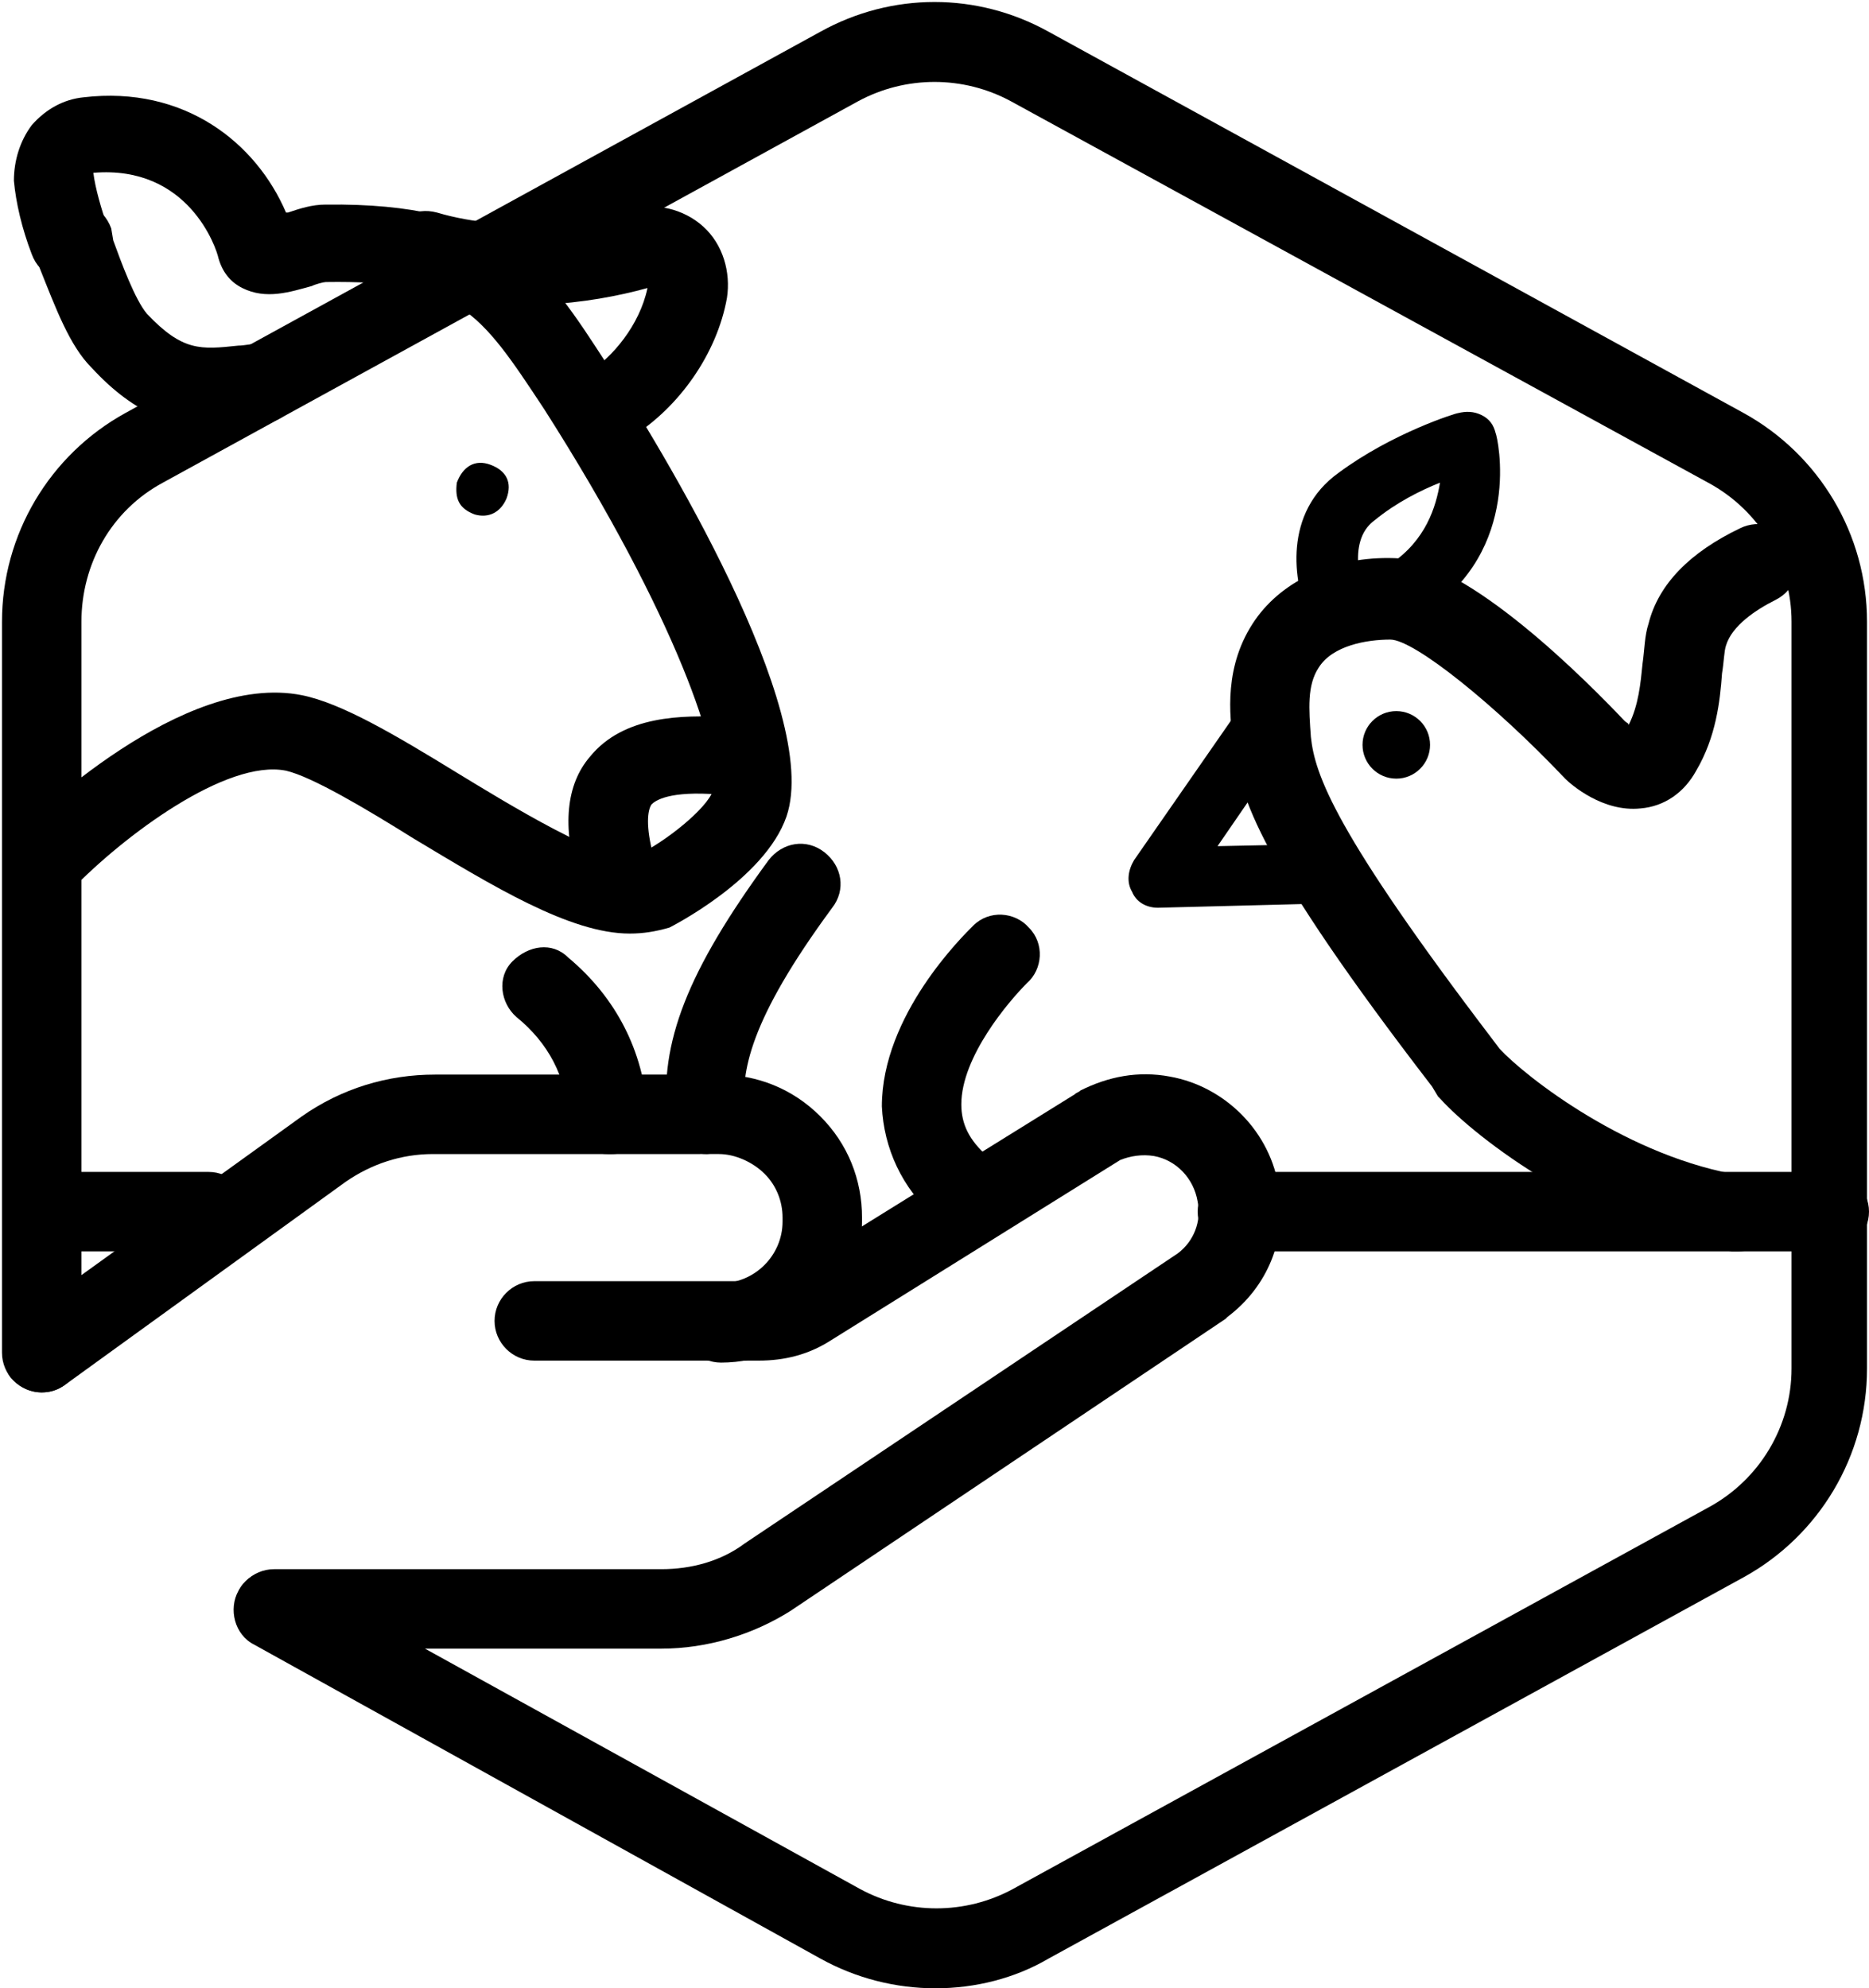
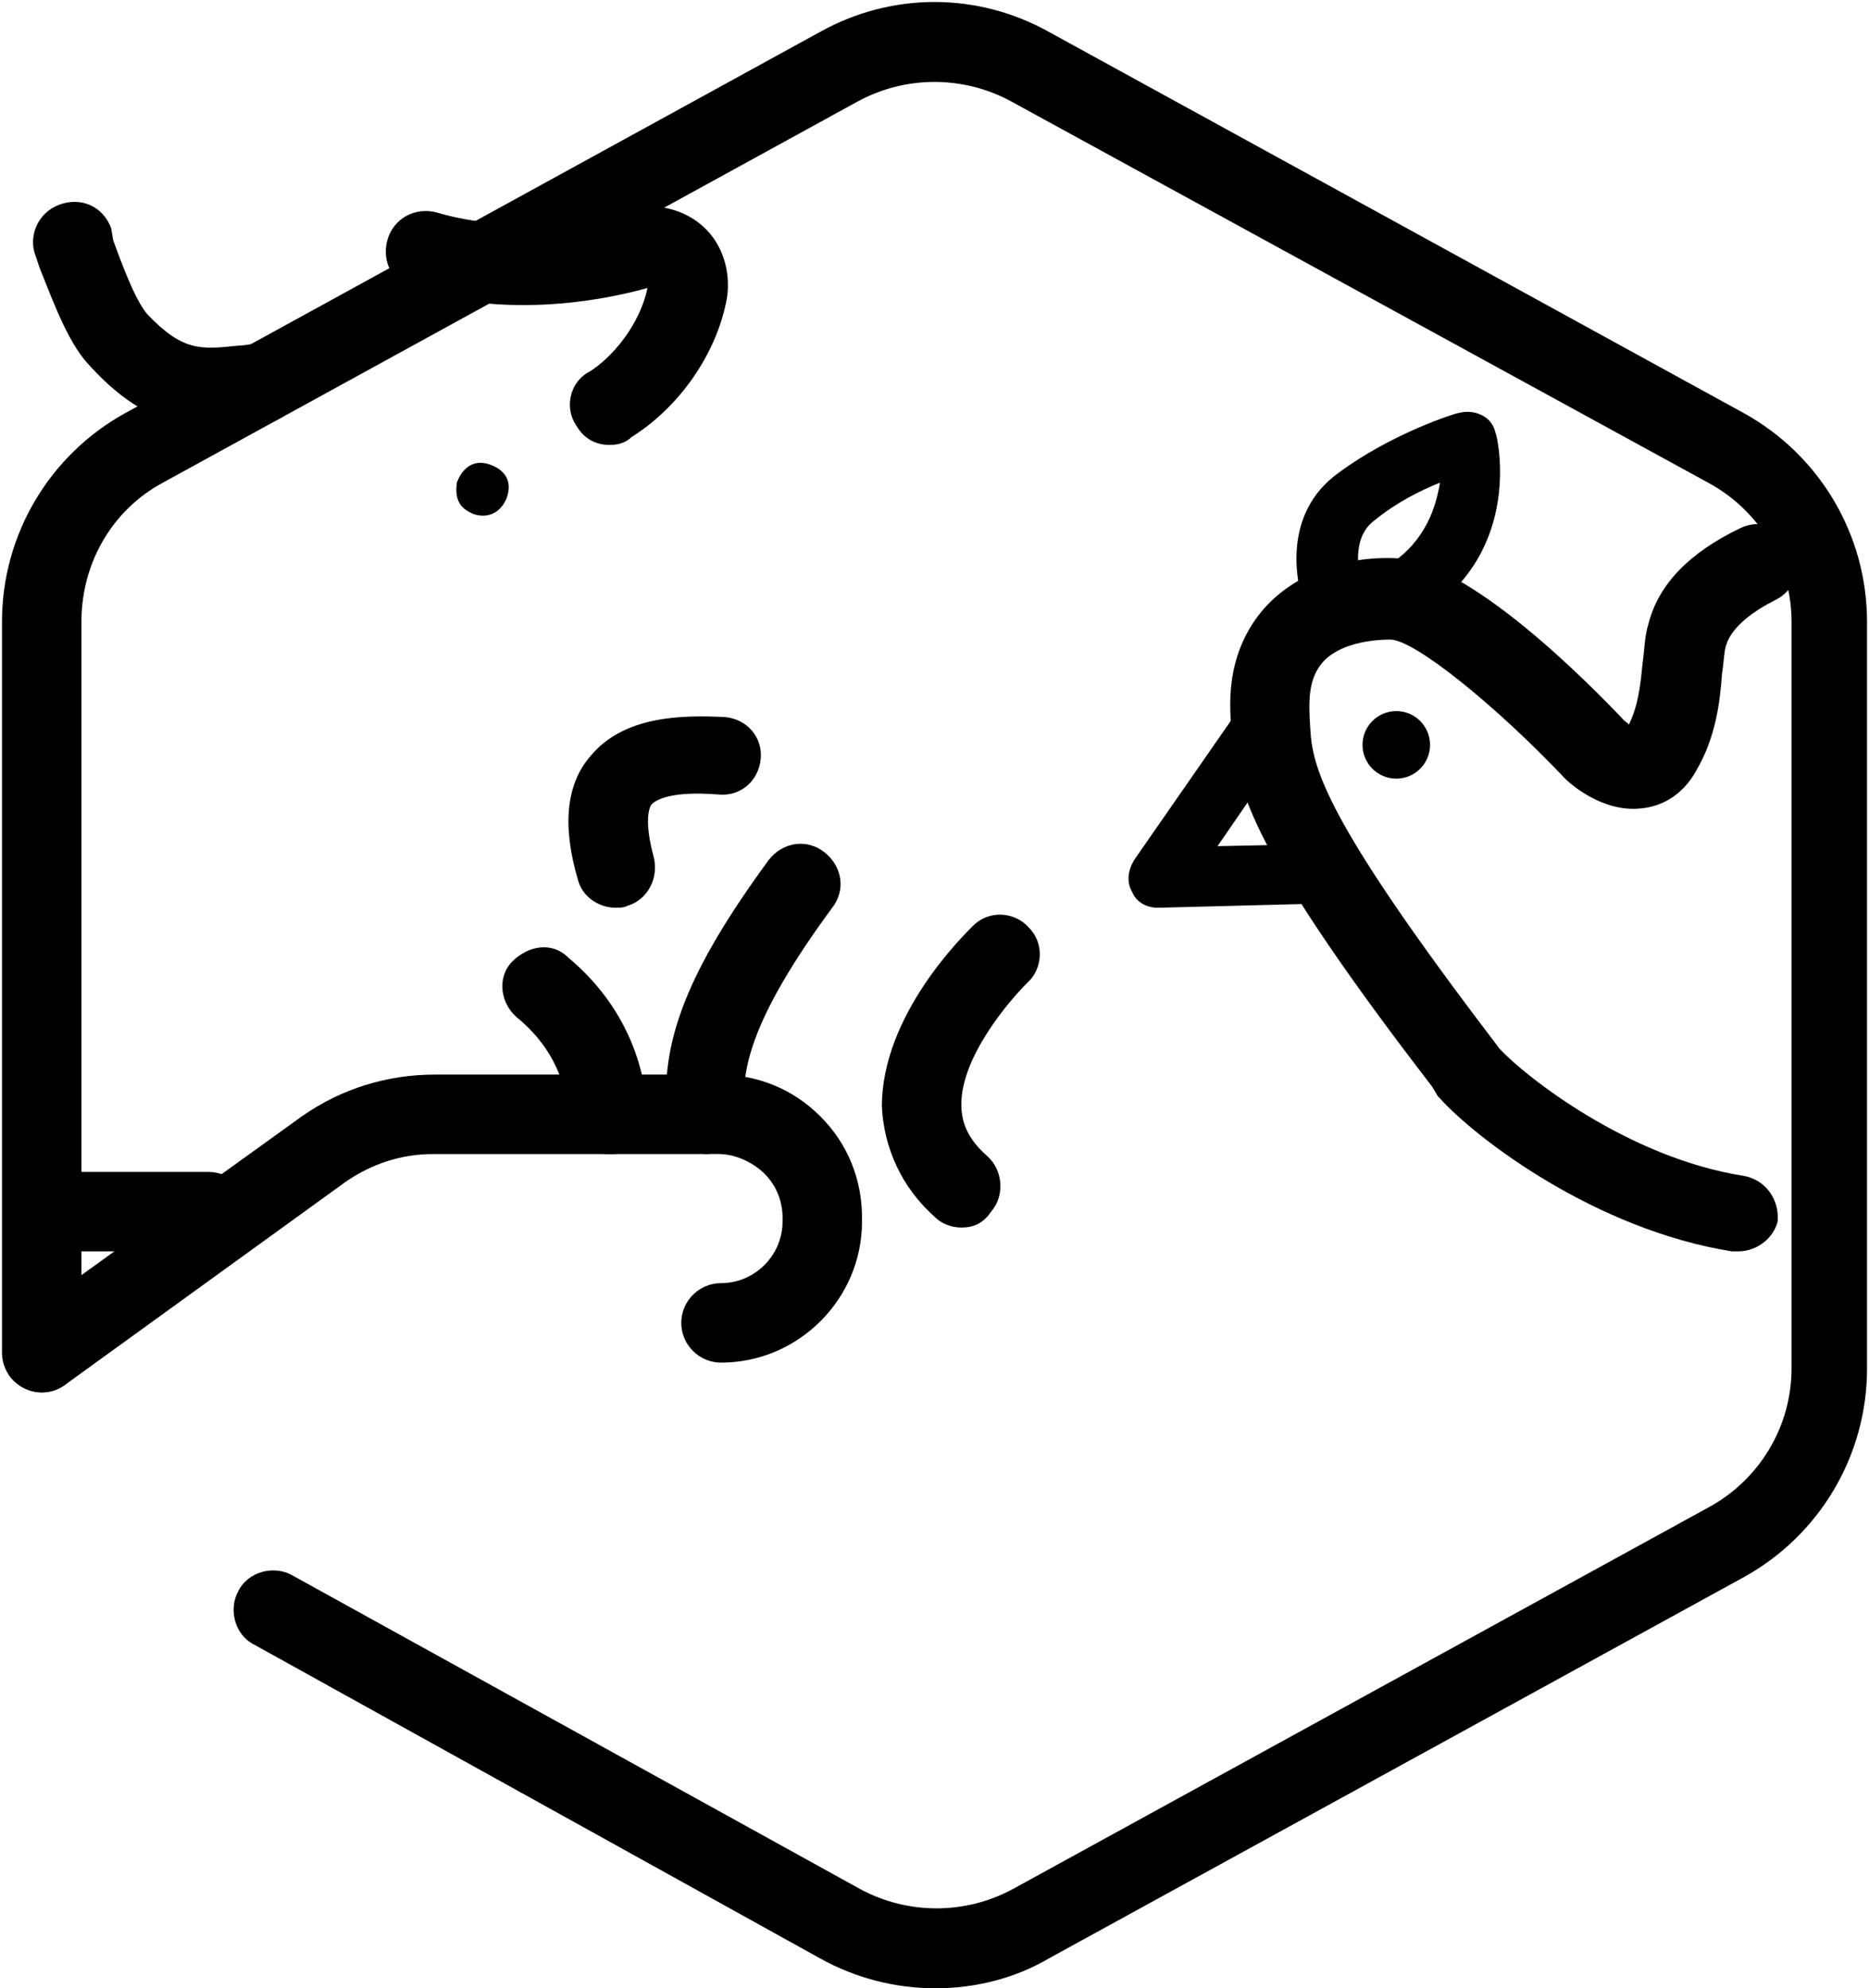
<svg xmlns="http://www.w3.org/2000/svg" version="1.1" id="Layer_1" x="0px" y="0px" viewBox="0 0 94.1 100.1" style="enable-background:new 0 0 94.1 100.1;" xml:space="preserve">
  <g id="BottomLeft_x5F_Gap_x5F_Hexagon">
    <path d="M47.1,100.1c-2,0-4-0.5-5.8-1.5L12.8,82.8c-1-0.5-1.3-1.8-0.8-2.7c0.5-1,1.8-1.3,2.7-0.8l28.6,15.8c2.4,1.3,5.3,1.3,7.7,0   l35-19.2c2.6-1.4,4.2-4.1,4.2-7V31.3c0-2.9-1.6-5.6-4.2-7L50.9,5.1c-2.4-1.3-5.3-1.3-7.7,0l-35,19.2c-2.6,1.4-4.1,4.1-4.1,7v36.8   c0,1.1-0.9,2-2,2s-2-0.9-2-2V31.3c0-4.4,2.4-8.4,6.2-10.5l35-19.2c3.6-2,7.9-2,11.5,0l35,19.2c3.8,2.1,6.2,6.1,6.2,10.5v37.6   c0,4.4-2.4,8.4-6.2,10.5l-35,19.2C51.1,99.6,49.1,100.1,47.1,100.1z" />
  </g>
  <g id="Your_Icon">
    <g>
-       <path d="M33.3,83H13.8c-1.1,0-2-0.9-2-2s0.9-2,2-2h19.5c1.5,0,3-0.4,4.2-1.3l21.8-14.6c0.8-0.6,1.2-1.6,1-2.6    c-0.2-1.2-1.1-2.1-2.2-2.3c-0.6-0.1-1.2,0-1.7,0.2l0,0l-14.6,9.1c-1.1,0.7-2.3,1-3.6,1H26.9c-1.1,0-2-0.9-2-2s0.9-2,2-2h11.2    c0.5,0,1-0.1,1.5-0.4l14.5-9c0.1-0.1,0.2-0.1,0.3-0.2c1.4-0.7,2.9-1,4.5-0.7c2.8,0.5,5.1,2.8,5.5,5.7c0.4,2.5-0.6,4.9-2.6,6.4    l-0.1,0.1L39.8,81.1C37.9,82.3,35.6,83,33.3,83z" />
      <path d="M2.1,70.1c-0.6,0-1.2-0.3-1.6-0.8c-0.6-0.9-0.4-2.1,0.4-2.8l14.3-10.3c2-1.4,4.3-2.1,6.7-2.1h14.3c1.9,0,3.7,0.7,5.1,2.1    c1.4,1.4,2.1,3.2,2.1,5.1v0.2c0,3.9-3.2,7.1-7.1,7.1c-1.1,0-2-0.9-2-2s0.9-2,2-2c1.7,0,3.1-1.4,3.1-3.1v-0.2    c0-0.8-0.3-1.6-0.9-2.2s-1.5-1-2.3-1H21.8c-1.6,0-3.1,0.5-4.4,1.4L3.3,69.7C2.9,70,2.5,70.1,2.1,70.1z" />
    </g>
    <g id="chicken">
      <path d="M87.5,63c-0.1,0-0.2,0-0.3,0c-6.9-1.1-12.9-5.7-14.7-7.7l-0.1-0.1l-0.3-0.5c-8.7-11.3-9.7-14.6-10-17.2    c-0.2-1.5-0.5-4,1.1-6.3c1.4-2,4-3.2,7-3.1c3.7,0.1,9.8,6.3,11.6,8.2c0.1,0.1,0.2,0.1,0.2,0.2c0.5-1,0.6-2.1,0.7-3.1    c0.1-0.7,0.1-1.4,0.3-2c0.5-2,2.1-3.6,4.6-4.8c1-0.5,2.2-0.1,2.7,0.9s0.1,2.2-0.9,2.7s-2.2,1.3-2.5,2.3c-0.1,0.3-0.1,0.8-0.2,1.4    c-0.1,1.4-0.3,3.2-1.3,4.9c-0.6,1.1-1.6,1.8-2.8,1.9c-1.9,0.2-3.5-1.2-3.8-1.5c-3.5-3.7-7.6-7-8.8-7c-1.2,0-2.9,0.3-3.6,1.4    c-0.6,0.9-0.5,2.1-0.4,3.5c0.2,1.9,1.2,4.8,9.2,15.3l0.3,0.4c1.3,1.4,6.5,5.5,12.3,6.4c1.1,0.2,1.8,1.2,1.7,2.3    C89.3,62.3,88.5,63,87.5,63z" />
      <path d="M67.3,32c-0.6,0-1.1-0.3-1.4-0.9c-0.8-1.8-1.3-5.3,1.5-7.3c2.7-2,5.9-3,6-3c0.4-0.1,0.8-0.1,1.2,0.1    c0.4,0.2,0.6,0.5,0.7,0.9c0.1,0.2,1.4,5.9-3.6,9.1c-0.7,0.5-1.6,0.3-2.1-0.4c-0.5-0.7-0.3-1.6,0.4-2.1c1.8-1.2,2.3-2.9,2.5-4.1    c-1,0.4-2.2,1-3.3,1.9c-1.5,1.1-0.5,3.7-0.5,3.7c0.3,0.8,0,1.6-0.8,2C67.7,32,67.5,32,67.3,32z" />
      <path d="M58.3,45.7c-0.6,0-1.1-0.3-1.3-0.8c-0.3-0.5-0.2-1.1,0.1-1.6l5-7.2c0.5-0.7,1.4-0.9,2.1-0.4s0.9,1.4,0.4,2.1l-3.3,4.8    l4.8-0.1c0.8,0,1.5,0.7,1.5,1.5s-0.7,1.5-1.5,1.5L58.3,45.7C58.4,45.7,58.4,45.7,58.3,45.7z" />
      <circle cx="70.3" cy="37.5" r="1.7" />
    </g>
    <g id="grass">
      <path d="M30.6,58.1c-1,0-1.9-0.8-2-1.9c-0.1-2-1-3.7-2.6-5c-0.8-0.7-1-2-0.2-2.8s2-1,2.8-0.2c2.4,2,3.8,4.7,4,7.8    c0.1,1.1-0.7,2.1-1.8,2.1C30.7,58.1,30.6,58.1,30.6,58.1z" />
      <path d="M10.5,63H2.6c-1.1,0-2-0.9-2-2s0.9-2,2-2h7.9c1.1,0,2,0.9,2,2S11.6,63,10.5,63z" />
      <path d="M35.6,58.1c-1,0-1.9-0.8-2-1.8c-0.4-3.8,1-7.4,5.1-13c0.7-0.9,1.9-1.1,2.8-0.4c0.9,0.7,1.1,1.9,0.4,2.8    c-4.2,5.7-4.6,8.3-4.4,10.2C37.6,57,36.8,58,35.6,58.1L35.6,58.1z" />
-       <path d="M92.1,63H62.3c-1.1,0-2-0.9-2-2s0.9-2,2-2h29.8c1.1,0,2,0.9,2,2S93.2,63,92.1,63z" />
      <path d="M48.4,61.8c-0.5,0-1-0.2-1.3-0.5c-1.7-1.5-2.6-3.5-2.7-5.6c0-4.6,4.1-8.6,4.6-9.1c0.8-0.8,2.1-0.7,2.8,0.1    c0.8,0.8,0.7,2.1-0.1,2.8c-0.9,0.9-3.3,3.7-3.3,6.1c0,1,0.4,1.8,1.3,2.6c0.8,0.7,0.9,2,0.2,2.8C49.5,61.6,49,61.8,48.4,61.8z" />
    </g>
    <g id="Cow">
      <g>
        <path d="M31,45.7c-0.9,0-1.7-0.6-1.9-1.4c-0.8-2.7-0.6-4.8,0.6-6.2c1.7-2.1,4.7-2.1,6.8-2c1.1,0.1,1.9,1,1.8,2.1     c-0.1,1.1-1,1.9-2.1,1.8c-2.5-0.2-3.2,0.3-3.4,0.5c-0.2,0.3-0.3,1.1,0.1,2.6c0.3,1.1-0.3,2.2-1.3,2.5     C31.4,45.7,31.2,45.7,31,45.7z" />
        <path d="M30.7,22.4c-0.7,0-1.3-0.3-1.7-1c-0.6-0.9-0.3-2.2,0.7-2.7c1.1-0.7,2.5-2.3,2.9-4.2c-2.9,0.8-7.3,1.4-11.7,0.1     c-1.1-0.3-1.7-1.4-1.4-2.5c0.3-1.1,1.4-1.7,2.5-1.4c3.7,1.1,7.7,0.4,9.7-0.2c1.3-0.3,2.7,0,3.7,0.9s1.4,2.3,1.2,3.6     c-0.5,2.8-2.4,5.5-4.8,7C31.5,22.3,31.1,22.4,30.7,22.4z" />
        <path d="M10.7,21.5c-1.8,0-3.8-0.5-6.1-3c-1.1-1.1-1.8-3-2.6-5l-0.2-0.6c-0.4-1,0.1-2.2,1.2-2.6s2.2,0.1,2.6,1.2l0.1,0.6     c0.4,1.1,1.1,3,1.7,3.7c1.8,1.9,2.7,1.8,4.6,1.6c0.3,0,0.7-0.1,1-0.1c1.1,0,2.1,0.8,2.1,1.9c0.1,1.1-0.8,2.1-1.9,2.1     c-0.3,0-0.6,0-0.9,0.1C11.8,21.5,11.3,21.5,10.7,21.5z" />
-         <path d="M31.7,47c-3,0-6.9-2.4-10.9-4.8c-2.4-1.5-5.1-3.1-6.4-3.4c-3-0.6-8.2,3.3-10.8,6c-0.8,0.8-2,0.8-2.8,0s-0.8-2,0-2.8     s8.4-8.2,14.4-7c2,0.4,4.7,2,7.8,3.9c2.3,1.4,7.8,4.8,9,4.2c1.5-0.7,3.6-2.4,3.9-3.3c0.5-1.6-1.8-8.7-8.5-19.2     c-3.3-5-4.3-6.5-11-6.4c-0.1,0-0.5,0.1-0.7,0.2c-1.1,0.3-2.3,0.7-3.5,0.1c-0.6-0.3-1-0.8-1.2-1.5c-0.1-0.5-1.5-4.7-6.3-4.3     c0.1,0.8,0.4,1.8,0.7,2.7c0.4,1-0.1,2.2-1.2,2.6c-1,0.4-2.2-0.1-2.6-1.2c-0.5-1.3-0.8-2.6-0.9-3.7c0-1,0.3-2,0.9-2.8     C2.3,5.5,3.2,5,4.2,4.9c5.1-0.6,8.7,2.3,10.2,5.8h0.1c0.6-0.2,1.2-0.4,1.9-0.4c8.9-0.1,10.9,3,14.2,8.1c2.6,4,10.8,17.4,9,22.7     c-1.1,3.2-5.9,5.6-5.9,5.6C33,46.9,32.4,47,31.7,47z" />
        <path id="Path_64_4_" d="M23,24.3c-0.1,0.8,0.1,1.3,0.9,1.6c0.7,0.2,1.3-0.1,1.6-0.8c0.3-0.8,0-1.4-0.8-1.7     C23.9,23.1,23.3,23.5,23,24.3z" />
      </g>
    </g>
  </g>
</svg>